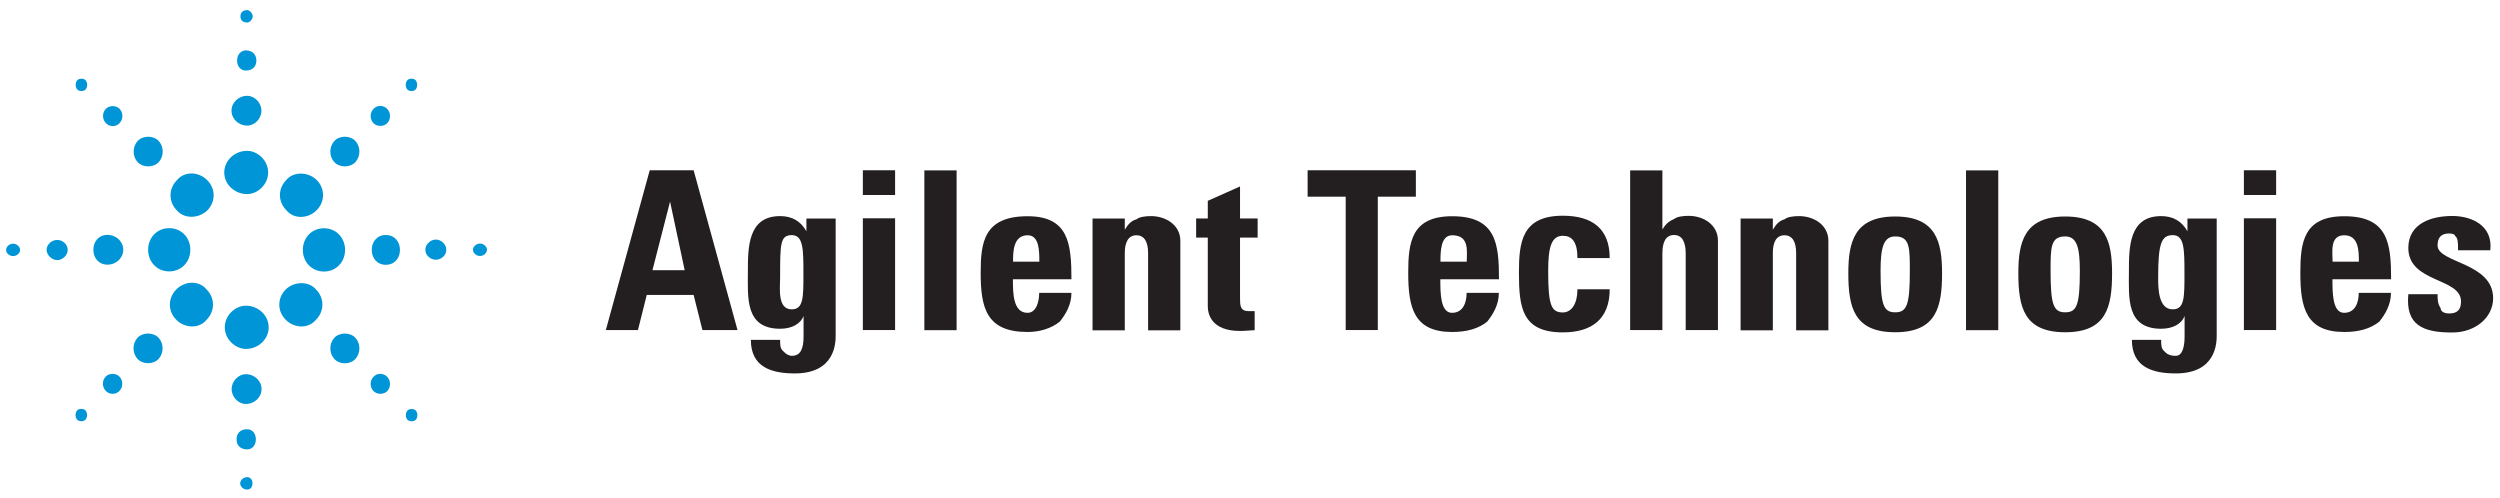
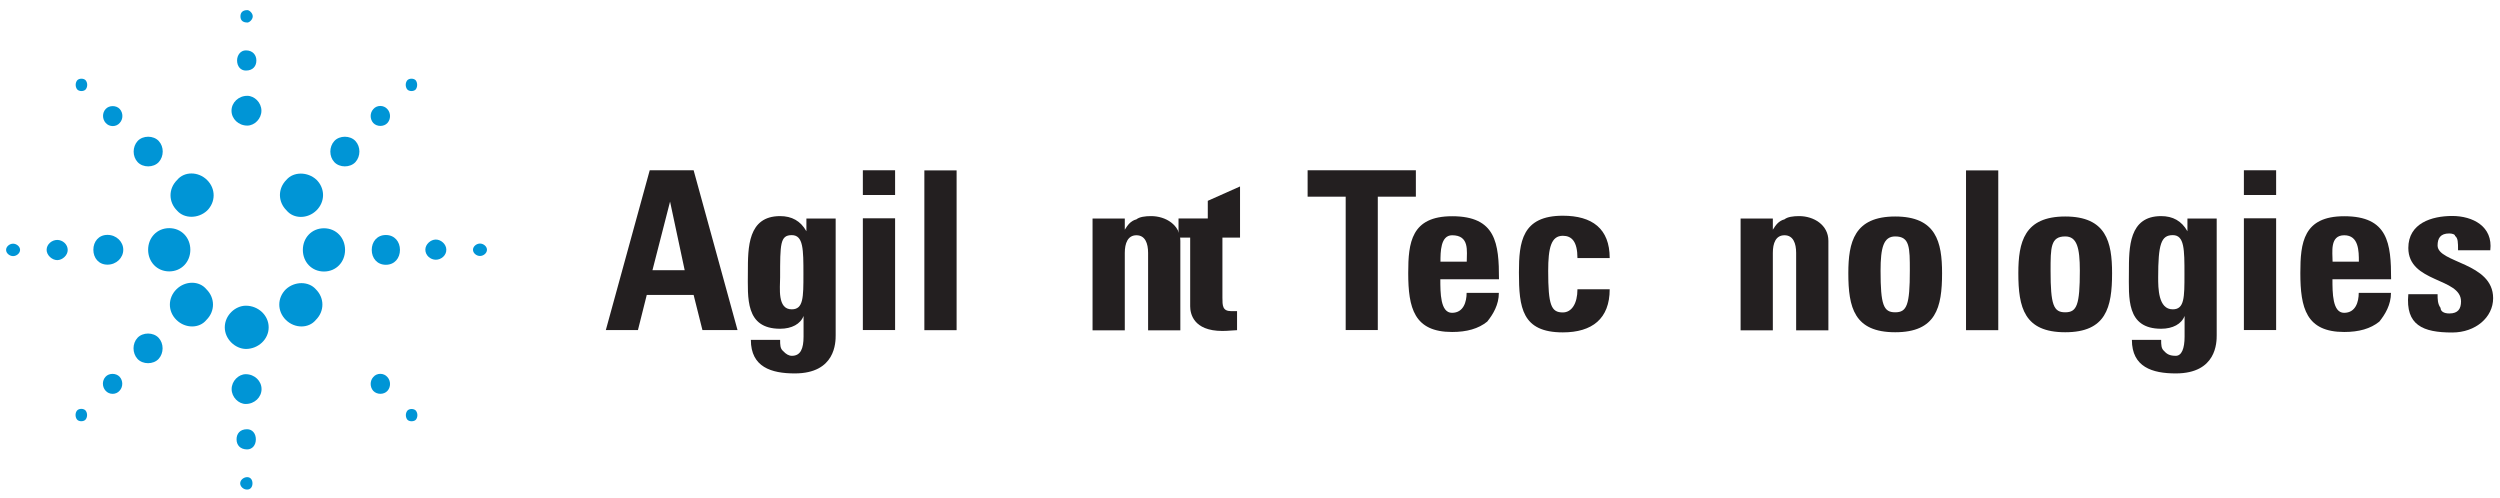
<svg xmlns="http://www.w3.org/2000/svg" version="1.1" id="Layer_1" x="0px" y="0px" viewBox="0 0 1930.8 385" style="enable-background:new 0 0 1930.8 385;" xml:space="preserve">
  <style type="text/css">
	.st0{fill:#231F20;}
	.st1{fill:#0095D6;}
</style>
  <path class="st0" d="M528.8,208.7h-24.9l13.6-53L528.8,208.7 M492.7,254.9l6.8-27.1h36.2l6.8,27.1h27.1l-33.9-123.4h-33.9  l-33.9,123.4H492.7" />
  <path class="st0" d="M602.5,214.3c0-25.9,0-32.7,9-32.7s9,11.1,9,30.2c0,17.9,0,27.1-9,27.1C600.2,239,602.5,222.3,602.5,214.3   M622.8,168.7v9.9c-4.5-8-11.3-11.7-20.3-11.7c-24.9,0-24.9,24.1-24.9,43.2c0,19.7-2.3,43.8,24.9,43.8c9,0,15.8-3.7,18.1-9.9v16  c0,9.3-2.3,14.8-9,14.8c-2.3,0-4.5-1.2-6.8-3.7c-2.3-1.9-2.3-4.9-2.3-8.6h-22.6c0,21,15.8,25.9,33.9,25.9  c31.6,0,31.6-24.1,31.6-29.6v-90H622.8" />
  <path class="st0" d="M691.3,254.9h-24.9v-86.3h24.9V254.9 M691.3,131.5v19.1h-24.9v-19.1H691.3" />
  <rect x="713.9" y="131.6" class="st0" width="24.9" height="123.4" />
-   <path class="st0" d="M782.4,202.1c0-7.4,0-20.4,11.3-20.4c9,0,9,12.3,9,20.4H782.4 M827.5,215.7c0-27.8-2.3-48.7-33.9-48.7  c-33.9,0-36.2,20.4-36.2,43.8c0,27.1,4.5,45.6,36.2,45.6c9,0,18.1-2.5,24.9-8c4.5-5.6,9-13,9-22.2h-24.9c0,6.8-2.3,15.4-9,15.4  c-11.3,0-11.3-15.4-11.3-25.9H827.5" />
  <path class="st0" d="M868.7,177.4L868.7,177.4c2.3-3.7,4.5-6.8,9-8c2.3-1.9,6.8-2.5,11.3-2.5c11.3,0,22.6,6.8,22.6,19.1v69.1h-24.9  v-59.8c0-7.4-2.3-13.6-9-13.6s-9,6.2-9,13.6v59.8h-24.9v-86.3h24.9V177.4" />
-   <path class="st0" d="M923.8,168.7h9v-13.6l24.9-11.1v24.7h13.6v14.8h-13.6v46.3c0,6.2,0,10.5,6.8,10.5c2.3,0,4.5,0,4.5,0V255  c-2.3,0-6.8,0.6-11.3,0.6c-22.6,0-24.9-13.6-24.9-19.1v-53h-9V168.7" />
+   <path class="st0" d="M923.8,168.7h9v-13.6l24.9-11.1v24.7v14.8h-13.6v46.3c0,6.2,0,10.5,6.8,10.5c2.3,0,4.5,0,4.5,0V255  c-2.3,0-6.8,0.6-11.3,0.6c-22.6,0-24.9-13.6-24.9-19.1v-53h-9V168.7" />
  <polyline class="st0" points="1093.5,131.5 1093.5,151.9 1064.1,151.9 1064.1,254.9 1039.3,254.9 1039.3,151.9 1009.9,151.9   1009.9,131.5 1093.5,131.5 " />
  <path class="st0" d="M1112.5,202.1c0-7.4,0-20.4,9-20.4c13.6,0,11.3,12.3,11.3,20.4H1112.5 M1157.7,215.7c0-27.8-2.3-48.7-36.2-48.7  c-31.6,0-33.9,20.4-33.9,43.8c0,27.1,4.5,45.6,33.9,45.6c11.3,0,20.3-2.5,27.1-8c4.5-5.6,9-13,9-22.2h-24.9  c0,6.8-2.3,15.4-11.3,15.4c-9,0-9-15.4-9-25.9H1157.7" />
  <path class="st0" d="M1218.3,199.4c0-13-4.5-17.3-11.3-17.3c-9,0-11.3,9.3-11.3,27.1c0,26.5,2.3,32.1,11.3,32.1  c6.8,0,11.3-6.8,11.3-17.9h24.9c0,22.8-13.6,33.3-36.2,33.3c-31.6,0-33.9-19.1-33.9-46.3c0-23.4,2.3-43.8,33.9-43.8  c22.6,0,36.2,9.9,36.2,32.7H1218.3" />
-   <path class="st0" d="M1301.9,254.9v-59.2c0-8-2.3-14.2-9-14.2c-6.8,0-9,6.2-9,14.2v59.2h-24.9V131.6h24.9v45.6c2.3-3.7,4.5-6.2,9-8  c2.3-1.9,6.8-2.5,11.3-2.5c11.3,0,22.6,6.8,22.6,19.1v69.1H1301.9" />
  <path class="st0" d="M1369.2,177.4L1369.2,177.4c2.3-3.7,4.5-6.8,9-8c2.3-1.9,6.8-2.5,11.3-2.5c11.3,0,22.6,6.8,22.6,19.1v69.1  h-24.9v-59.8c0-7.4-2.3-13.6-9-13.6c-6.8,0-9,6.2-9,13.6v59.8h-24.9v-86.3h24.9V177.4" />
  <path class="st0" d="M1463.7,241.2c-9,0-11.3-5.6-11.3-32.1c0-17.9,2.3-26.5,11.3-26.5c11.3,0,11.3,8.6,11.3,26.5  C1475,235.6,1472.7,241.2,1463.7,241.2 M1463.7,256.6c31.6,0,36.2-19.1,36.2-45.6c0-24.1-4.5-43.8-36.2-43.8  c-31.6,0-36.2,19.7-36.2,43.8C1427.5,237.5,1432,256.6,1463.7,256.6" />
  <rect x="1518.4" y="131.6" class="st0" width="24.9" height="123.4" />
  <path class="st0" d="M1595,241.2c-9,0-11.3-5.6-11.3-32.1c0-17.9,0-26.5,11.3-26.5c9,0,11.3,8.6,11.3,26.5  C1606.3,235.6,1604,241.2,1595,241.2 M1595,256.6c31.6,0,36.2-19.1,36.2-45.6c0-24.1-4.5-43.8-36.2-43.8  c-31.6,0-36.2,19.7-36.2,43.8C1558.8,237.5,1563.3,256.6,1595,256.6" />
  <path class="st0" d="M1666.8,214.3c0-25.9,2.3-32.7,11.3-32.7c9,0,9,11.1,9,30.2c0,17.9,0,27.1-9,27.1  C1666.8,239,1666.8,222.3,1666.8,214.3 M1689.4,168.7v9.9c-4.5-8-11.3-11.7-20.3-11.7c-24.9,0-24.9,24.1-24.9,43.2  c0,19.7-2.3,43.8,24.9,43.8c9,0,15.8-3.7,18.1-9.9v16c0,9.3-2.3,14.8-6.8,14.8c-4.5,0-6.8-1.2-9-3.7c-2.3-1.9-2.3-4.9-2.3-8.6h-22.6  c0,21,15.8,25.9,33.9,25.9c31.6,0,31.6-24.1,31.6-29.6v-90H1689.4" />
  <path class="st0" d="M1757.9,254.9H1733v-86.3h24.9V254.9 M1757.9,131.5v19.1H1733v-19.1H1757.9" />
  <path class="st0" d="M1801.5,202.1c0-7.4-2.3-20.4,9-20.4c11.3,0,11.3,12.3,11.3,20.4H1801.5 M1846.7,215.7  c0-27.8-2.3-48.7-36.2-48.7c-31.6,0-33.9,20.4-33.9,43.8c0,27.1,4.5,45.6,33.9,45.6c11.3,0,20.3-2.5,27.1-8c4.5-5.6,9-13,9-22.2  h-24.9c0,6.8-2.3,15.4-11.3,15.4c-9,0-9-15.4-9-25.9H1846.7" />
  <path class="st0" d="M1882.6,227.3c0,3.7,0,7.4,2.3,10.5c0,2.5,2.3,4.3,6.8,4.3c6.8,0,9-3.7,9-9.3c0-18.5-40.7-14.2-40.7-41.3  c0-19.1,18.1-24.7,33.9-24.7c15.8,0,31.6,8,29.4,26.5h-24.9c0-6.2,0-9.3-2.3-11.1c0-1.2-2.3-1.9-4.5-1.9c-6.8,0-9,3.7-9,9.3  c0,13.6,42.9,13,42.9,40.7c0,14.8-13.6,26.5-31.6,26.5c-22.6,0-36.2-5.6-33.9-29.6H1882.6" />
-   <path class="st1" d="M207.1,133.2c0,9.3-8.1,16.7-16.3,16.7c-9.5,0-17.6-7.4-17.6-16.7c0-9.3,8.1-16.7,17.6-16.7  C199,116.5,207.1,123.9,207.1,133.2" />
  <path class="st1" d="M201.9,85.5c0,6.3-5.4,11.5-10.9,11.5c-6.8,0-12.2-5.2-12.2-11.5c0-6.3,5.4-11.5,12.2-11.5  C196.5,74,201.9,79.2,201.9,85.5" />
  <path class="st1" d="M198,46.7c0,4.4-2.7,7.8-8.1,7.8c-4.1,0-6.8-3.3-6.8-7.8c0-4.1,2.7-7.8,6.8-7.8C195.3,38.9,198,42.6,198,46.7" />
  <path class="st1" d="M195.2,12.6c0,2.6-2.7,4.8-4.1,4.8c-4.1,0-5.4-2.2-5.4-4.8c0-2.6,1.4-4.8,5.4-4.8  C192.4,7.8,195.2,10,195.2,12.6" />
  <path class="st1" d="M250.2,209.7c-9.5,0-16.3-7.4-16.3-16.7c0-9.3,6.8-16.7,16.3-16.7c9.5,0,16.3,7.4,16.3,16.7  C266.5,202.3,259.7,209.7,250.2,209.7" />
  <path class="st1" d="M298,204.5c-6.8,0-10.9-5.2-10.9-11.5s4.1-11.5,10.9-11.5s10.9,5.2,10.9,11.5S304.8,204.5,298,204.5" />
  <path class="st1" d="M336.6,200.6c-4.1,0-8.1-3.3-8.1-7.8c0-4.1,4.1-7.8,8.1-7.8c4.1,0,8.1,3.7,8.1,7.8  C344.8,197.3,340.7,200.6,336.6,200.6" />
  <path class="st1" d="M370.7,197.7c-2.7,0-5.4-2.2-5.4-4.8c0-2.6,2.7-4.8,5.4-4.8s5.4,2.2,5.4,4.8  C376.1,195.5,373.4,197.7,370.7,197.7" />
  <path class="st1" d="M173.6,252.8c0-9.3,8.1-16.7,16.3-16.7c9.5,0,17.6,7.4,17.6,16.7c0,9.3-8.1,16.7-17.6,16.7  C181.7,269.4,173.6,262,173.6,252.8" />
  <path class="st1" d="M178.9,300.5c0-6.3,5.4-11.5,10.9-11.5c6.8,0,12.2,5.2,12.2,11.5s-5.4,11.5-12.2,11.5  C184.3,312,178.9,306.8,178.9,300.5" />
  <path class="st1" d="M182.7,339.3c0-4.4,2.7-7.8,8.1-7.8c4.1,0,6.8,3.3,6.8,7.8s-2.7,7.8-6.8,7.8C185.4,347,182.7,343.7,182.7,339.3  " />
  <path class="st1" d="M185.5,373.3c0-2.6,2.7-4.8,5.4-4.8c2.7,0,4.1,2.2,4.1,4.8c0,2.6-1.4,4.8-4.1,4.8  C188.2,378.2,185.5,375.9,185.5,373.3" />
  <path class="st1" d="M130.7,176.2c9.5,0,16.3,7.4,16.3,16.7c0,9.3-6.8,16.7-16.3,16.7c-9.5,0-16.3-7.4-16.3-16.7  C114.4,183.6,121.2,176.2,130.7,176.2" />
  <path class="st1" d="M83,181.4c6.8,0,12.2,5.2,12.2,11.5s-5.4,11.5-12.2,11.5s-10.9-5.2-10.9-11.5S76.2,181.4,83,181.4" />
  <path class="st1" d="M44.2,185.3c4.1,0,8.1,3.3,8.1,7.8c0,4.1-4.1,7.8-8.1,7.8S36,197.1,36,193C36,188.6,40.1,185.3,44.2,185.3" />
  <path class="st1" d="M10.1,188.2c2.7,0,5.4,2.2,5.4,4.8s-2.7,4.8-5.4,4.8s-5.4-2.2-5.4-4.8S7.4,188.2,10.1,188.2" />
  <path class="st1" d="M244.4,162.5c-6.8,6.7-17.6,6.7-23.1,0c-6.8-6.7-6.8-17,0-23.7c5.4-6.3,16.3-6.3,23.1,0  C251.2,145.5,251.2,155.8,244.4,162.5" />
  <path class="st1" d="M274.5,125.2c-4.1,4.4-12.2,4.4-16.3,0c-4.1-4.4-4.1-11.8,0-16.3c4.1-4.4,12.2-4.4,16.3,0  C278.6,113.3,278.6,120.7,274.5,125.2" />
  <path class="st1" d="M299.2,95c-2.7,3-8.1,3-10.9,0c-2.7-3-2.7-7.8,0-10.7c2.7-3.3,8.1-3.3,10.9,0C301.9,87.2,301.9,92.1,299.2,95" />
  <path class="st1" d="M321.2,68.9c-1.4,1.9-5.4,1.9-6.8,0c-1.4-1.9-1.4-4.8,0-6.7c1.4-1.9,5.4-1.9,6.8,0  C322.5,64.1,322.5,67,321.2,68.9" />
  <path class="st1" d="M220.8,247.1c-6.8-6.7-6.8-17,0-23.7c6.8-6.3,17.6-6.3,23.1,0c6.8,6.7,6.8,17,0,23.7  C238.4,253.8,227.6,253.8,220.8,247.1" />
-   <path class="st1" d="M258.2,277.2c-4.1-4.4-4.1-11.8,0-16.3c4.1-4.4,12.2-4.4,16.3,0s4.1,11.8,0,16.3S262.3,281.7,258.2,277.2" />
  <path class="st1" d="M288.3,301.9c-2.7-3-2.7-7.8,0-10.7c2.7-3.3,8.1-3.3,10.9,0c2.7,3,2.7,7.8,0,10.7  C296.5,304.9,291.1,304.9,288.3,301.9" />
  <path class="st1" d="M314.5,324c-1.4-1.9-1.4-4.8,0-6.7c1.4-1.9,5.4-1.9,6.8,0c1.4,1.9,1.4,4.8,0,6.7  C319.9,325.8,315.9,325.8,314.5,324" />
  <path class="st1" d="M136.3,223.4c6.8-6.7,17.6-6.7,23.1,0c6.8,6.7,6.8,17,0,23.7c-5.4,6.7-16.3,6.7-23.1,0  C129.5,240.5,129.5,230.1,136.3,223.4" />
  <path class="st1" d="M106.2,260.9c4.1-4.4,12.2-4.4,16.3,0c4.1,4.4,4.1,11.8,0,16.3c-4.1,4.4-12.2,4.4-16.3,0  C102.1,272.7,102.1,265.3,106.2,260.9" />
  <path class="st1" d="M81.5,291c2.7-3,8.1-3,10.9,0c2.7,3,2.7,7.8,0,10.7c-2.7,3.3-8.1,3.3-10.9,0C78.8,298.7,78.8,293.9,81.5,291" />
  <path class="st1" d="M59.4,317.2c1.4-1.9,5.4-1.9,6.8,0c1.4,1.9,1.4,4.8,0,6.7c-1.4,1.9-5.4,1.9-6.8,0C58,322,58,319,59.4,317.2" />
  <path class="st1" d="M159.9,139c6.8,6.7,6.8,17,0,23.7c-6.8,6.3-17.6,6.3-23.1,0c-6.8-6.7-6.8-17,0-23.7  C142.3,132.3,153.1,132.3,159.9,139" />
  <path class="st1" d="M122.6,108.9c4.1,4.4,4.1,11.8,0,16.3c-4.1,4.4-12.2,4.4-16.3,0c-4.1-4.4-4.1-11.8,0-16.3  C110.4,104.5,118.5,104.5,122.6,108.9" />
  <path class="st1" d="M92.5,84.2c2.7,3,2.7,7.8,0,10.7c-2.7,3.3-8.1,3.3-10.9,0c-2.7-3-2.7-7.8,0-10.7C84.3,81.2,89.8,81.2,92.5,84.2  " />
  <path class="st1" d="M66.3,62.2c1.4,1.9,1.4,4.8,0,6.7c-1.4,1.9-5.4,1.9-6.8,0c-1.4-1.9-1.4-4.8,0-6.7  C60.9,60.3,64.9,60.3,66.3,62.2" />
</svg>